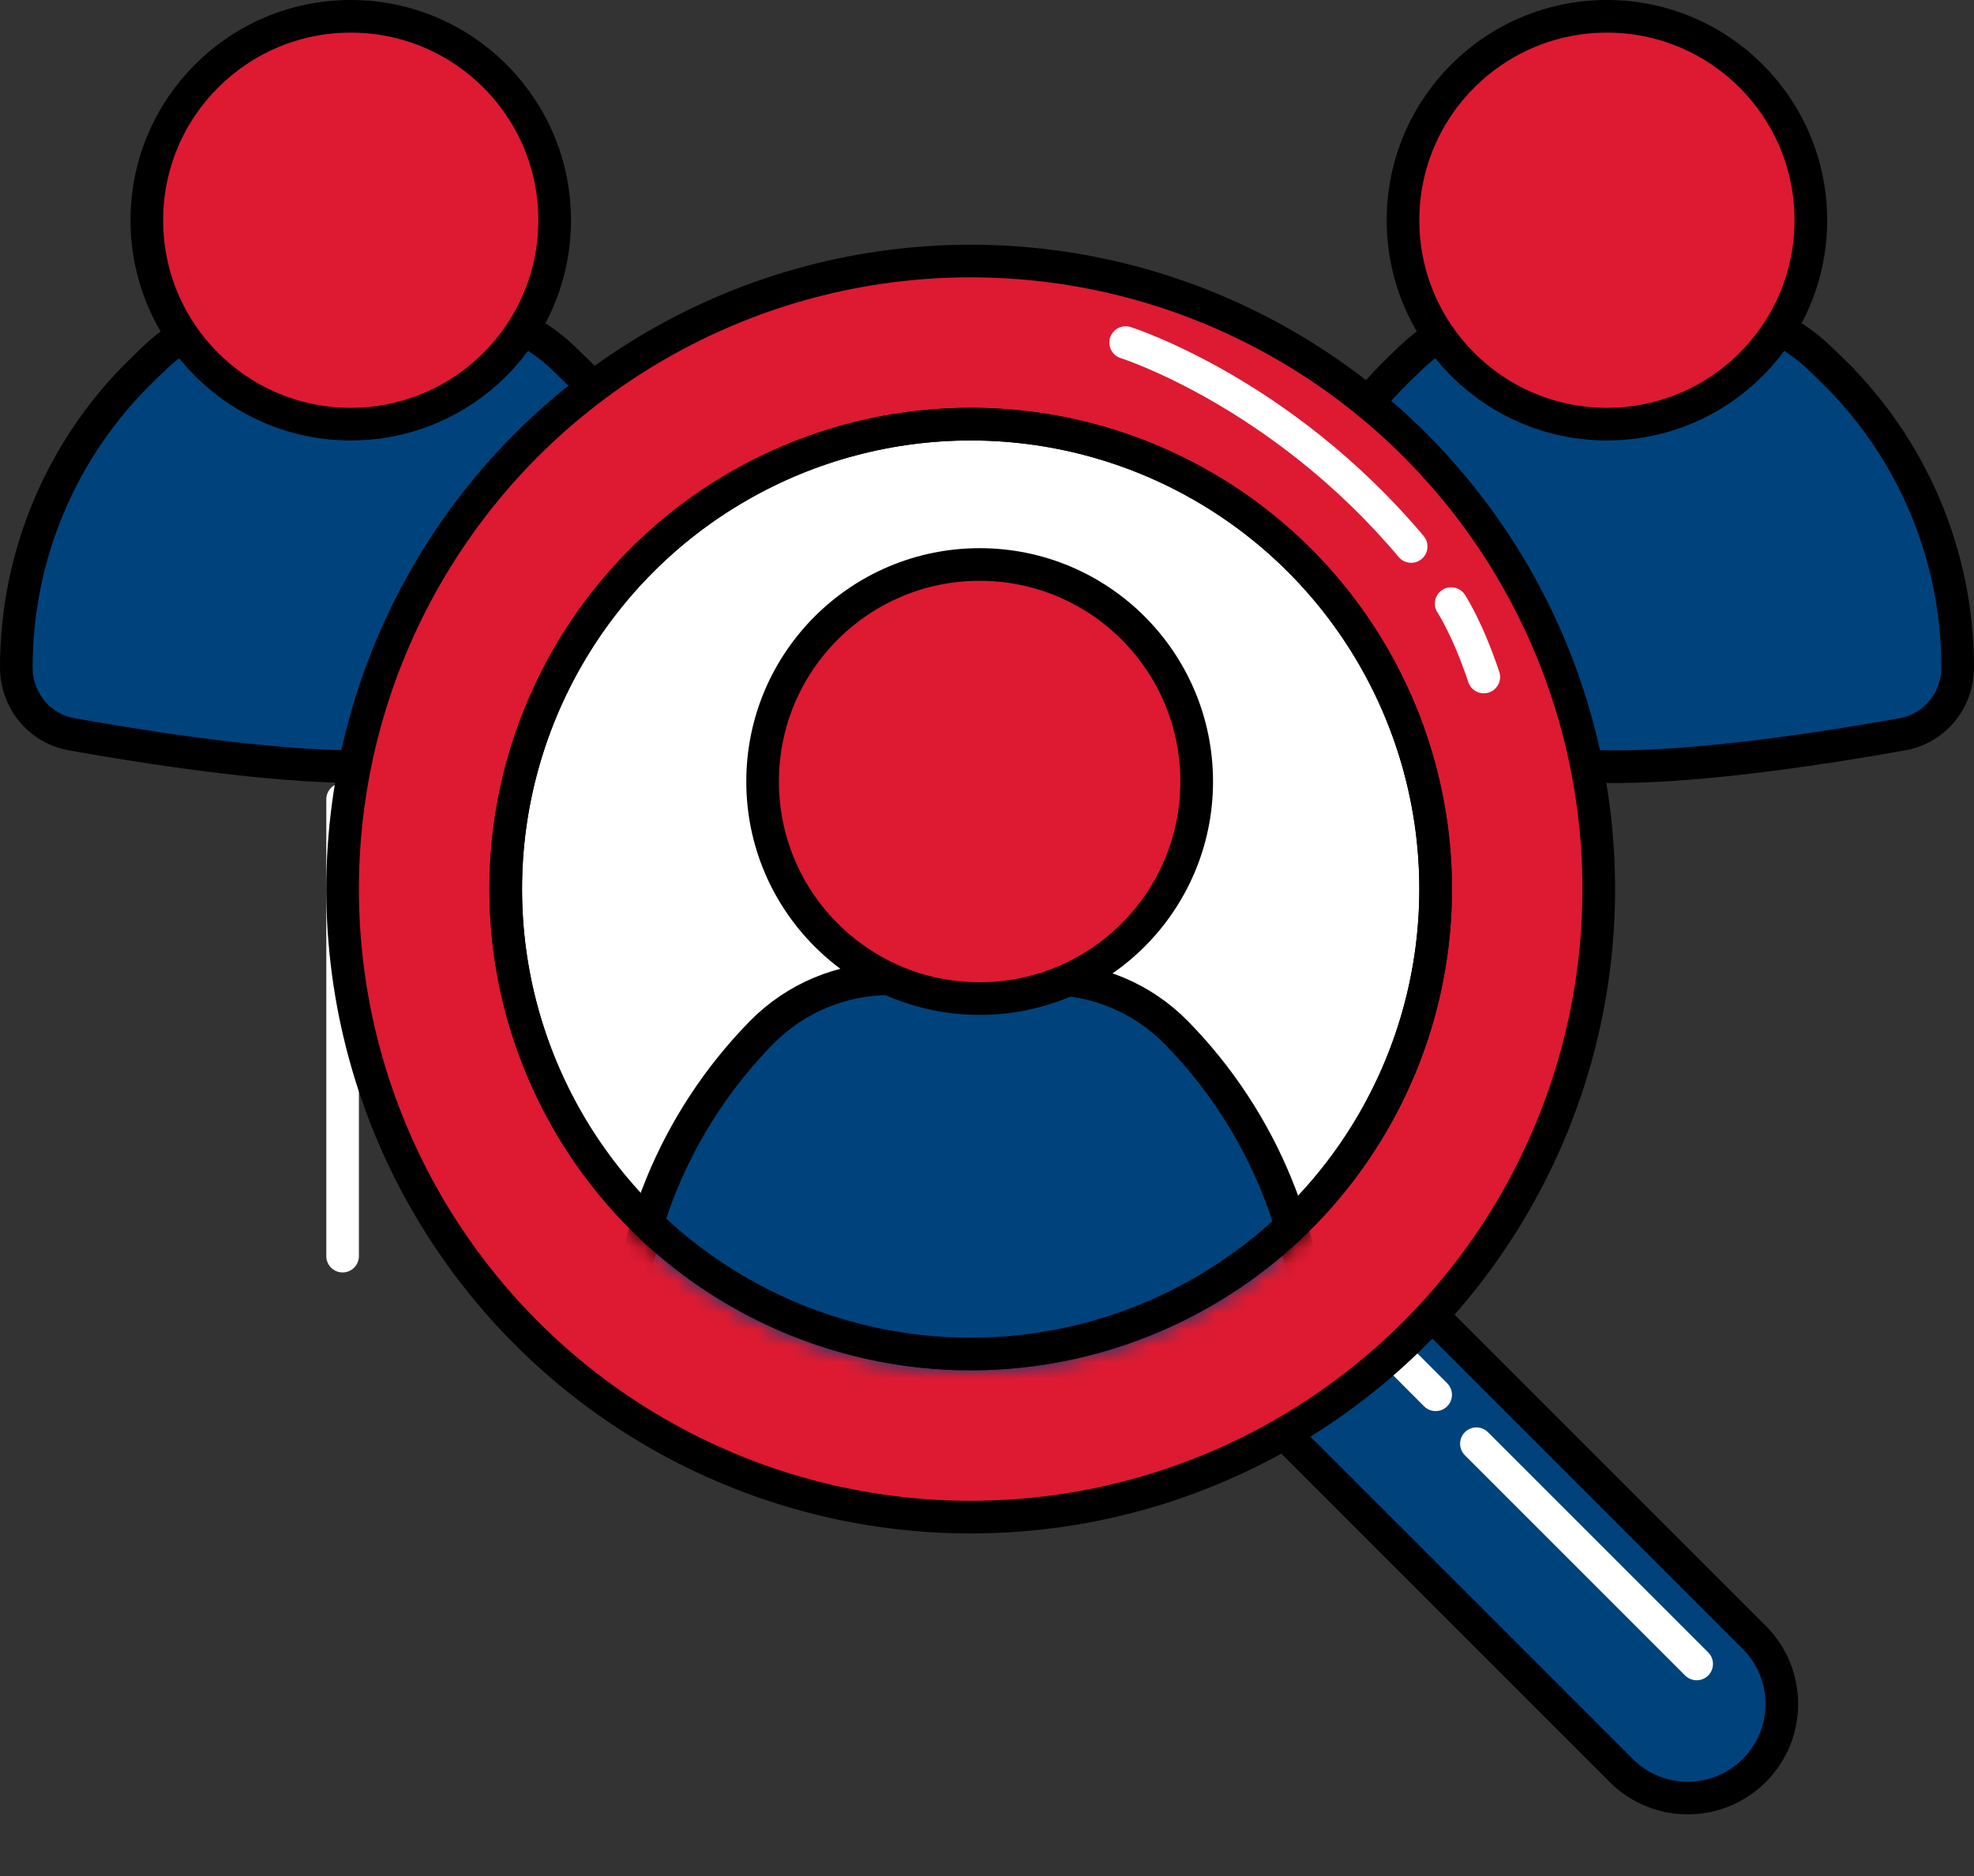
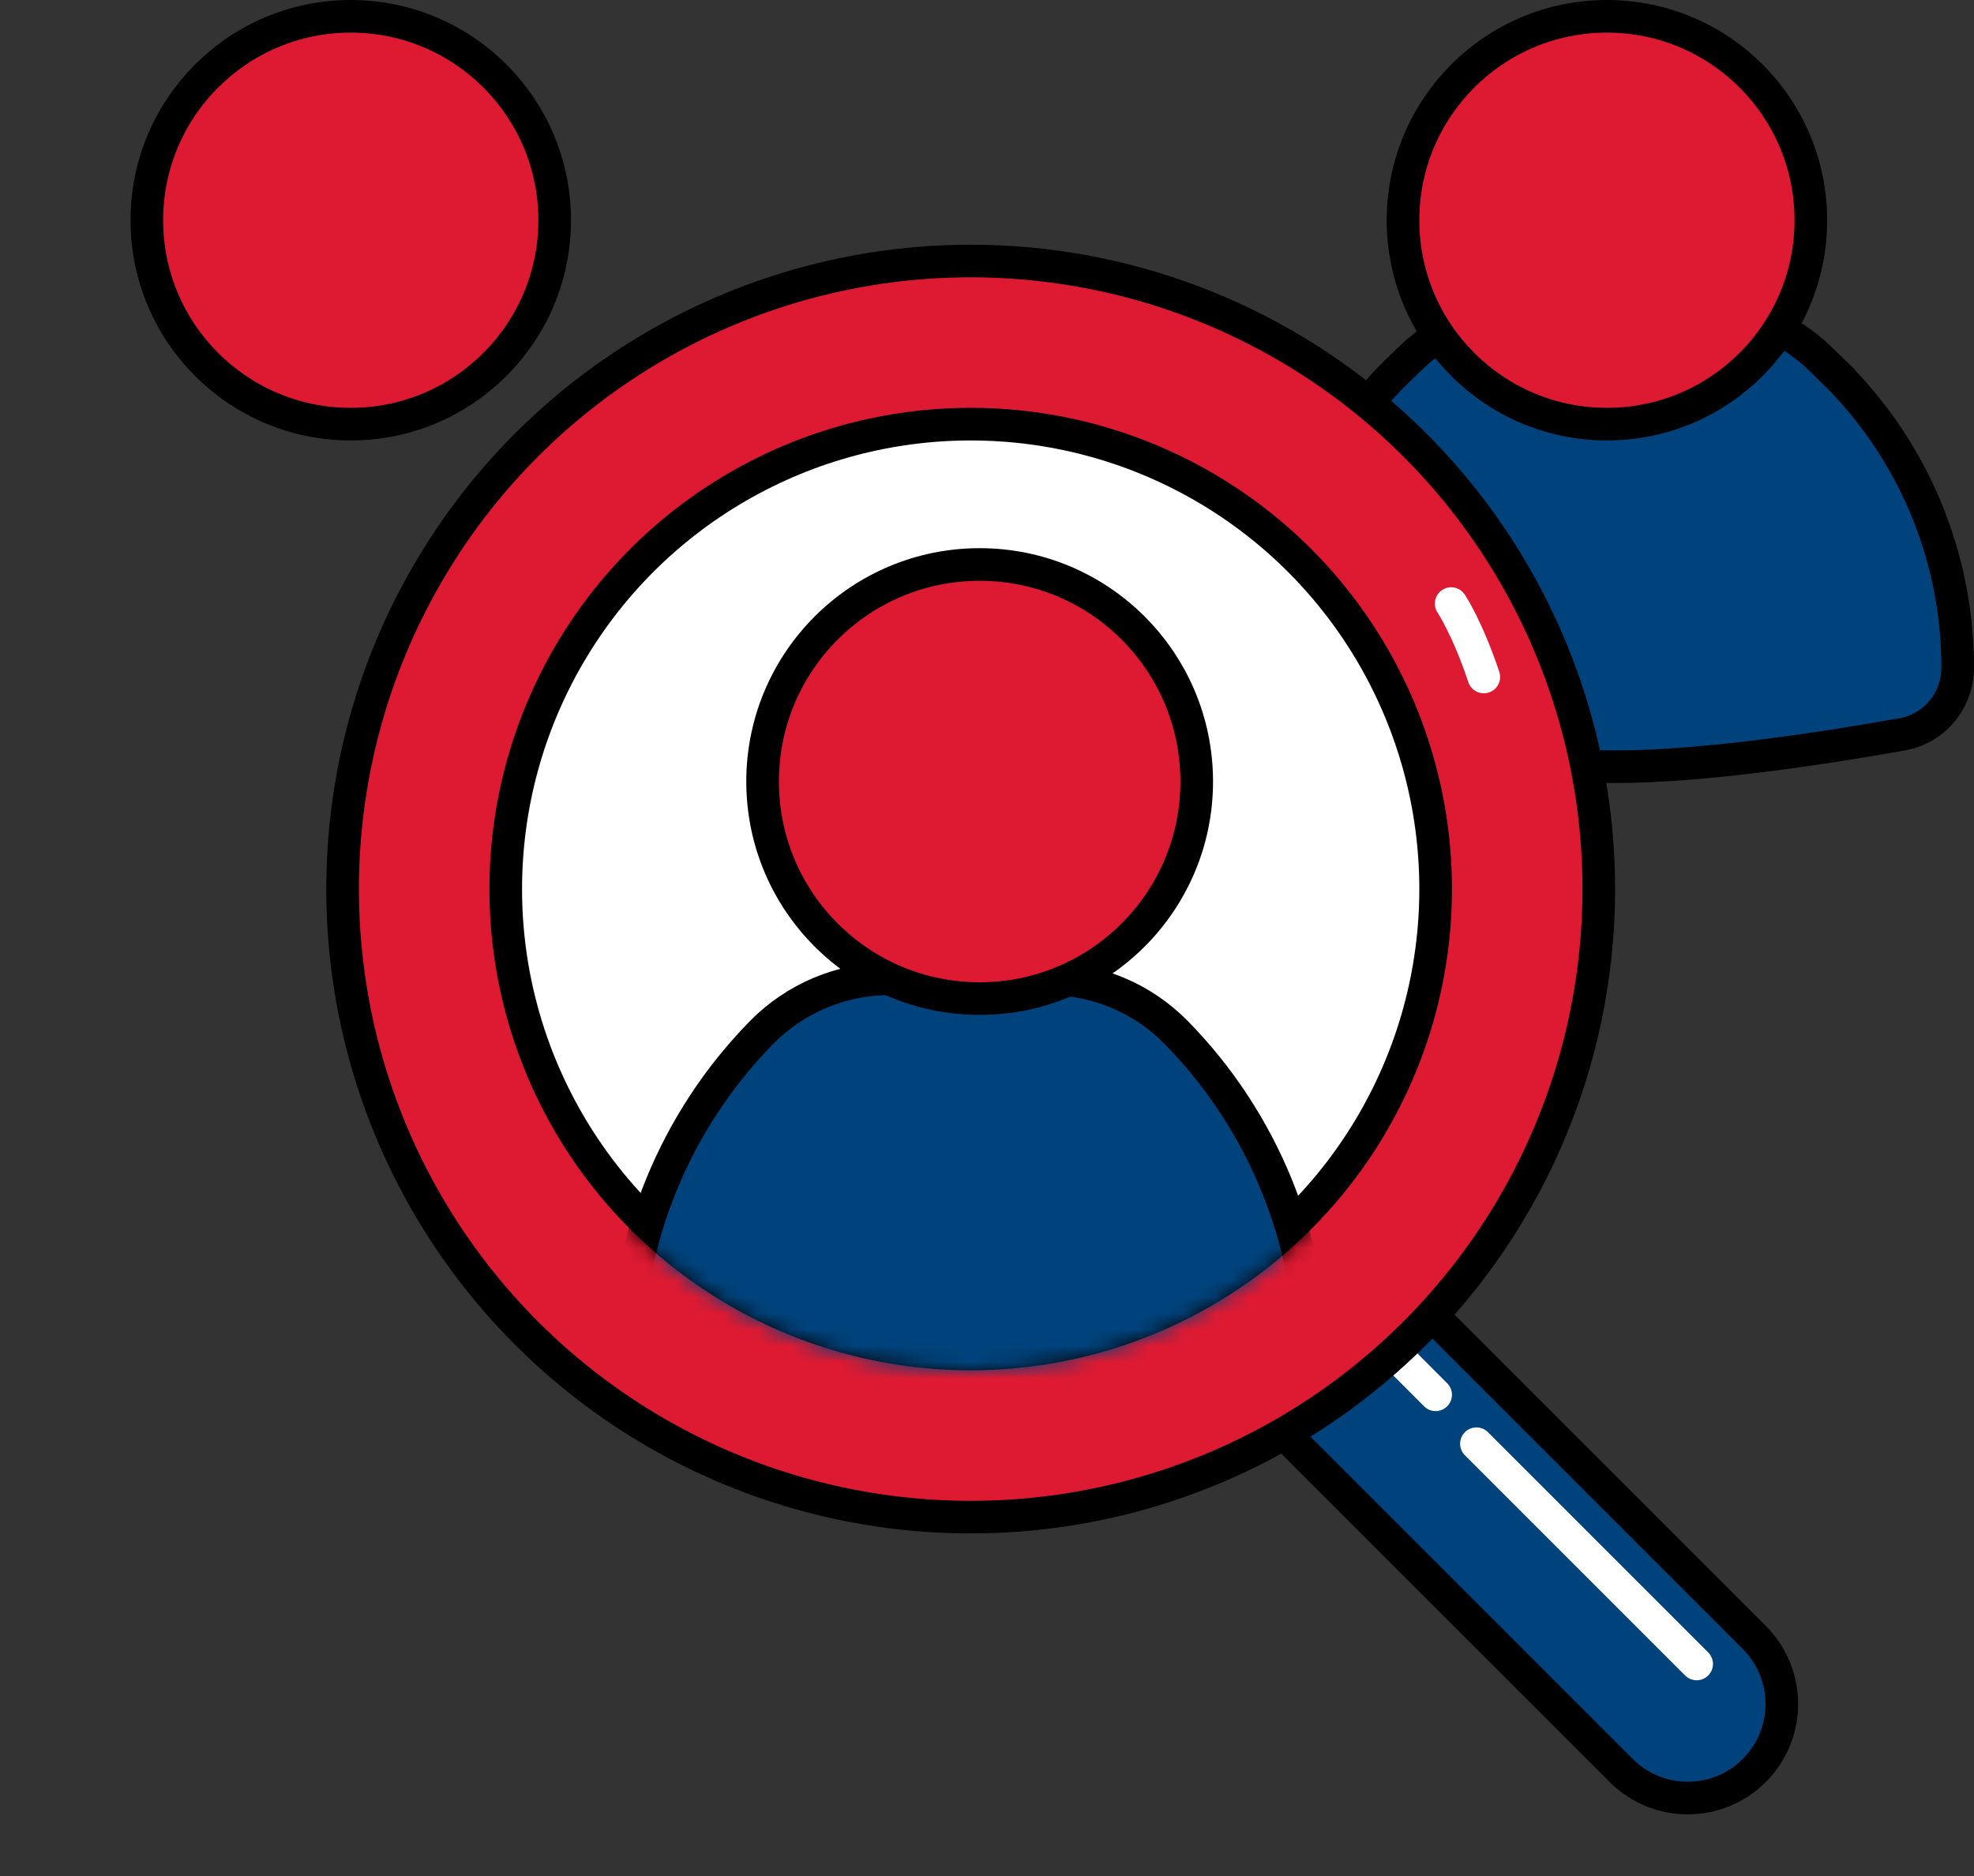
<svg xmlns="http://www.w3.org/2000/svg" width="121" height="115" viewBox="0 0 121 115" fill="none">
  <rect x="0" y="0" width="121" height="115" fill="#333333" stroke="none" />
-   <line x1="21" y1="49" x2="21" y2="77" stroke="white" stroke-width="2" stroke-linecap="round" />
-   <path d="M35.29 22.682L35.986 21.965L35.29 22.682C40.218 27.464 43 34.039 43 40.906C43 42.933 41.587 44.657 39.623 45.008C34.984 45.839 27.505 47 22 47C16.495 47 9.016 45.839 4.377 45.008C2.413 44.657 1 42.933 1 40.906C1 34.039 3.782 27.464 8.71 22.682L9.444 21.971C11.407 20.066 14.036 19 16.771 19H27.229C29.965 19 32.593 20.066 34.556 21.971L35.29 22.682Z" fill="#00437C" stroke="black" stroke-width="2" />
  <circle cx="21.5" cy="13.5" r="12.5" fill="#DD1A32" stroke="black" stroke-width="2" />
  <path d="M112.29 22.682L112.986 21.965L112.29 22.682C117.218 27.464 120 34.039 120 40.906C120 42.933 118.587 44.657 116.623 45.008C111.984 45.839 104.505 47 99 47C93.495 47 86.016 45.839 81.377 45.008C79.413 44.657 78 42.933 78 40.906C78 34.039 80.782 27.464 85.71 22.682L86.444 21.971C88.407 20.066 91.035 19 93.771 19H104.229C106.964 19 109.593 20.066 111.556 21.971L112.29 22.682Z" fill="#00437C" stroke="black" stroke-width="2" />
  <circle cx="98.5" cy="13.5" r="12.5" fill="#DD1A32" stroke="black" stroke-width="2" />
  <path d="M64.493 65.493C62.24 67.746 62.24 71.398 64.493 73.651L99.373 108.531C101.626 110.783 105.278 110.783 107.531 108.531C109.783 106.278 109.783 102.626 107.531 100.373L72.651 65.493C70.398 63.24 66.746 63.24 64.493 65.493Z" fill="#00437C" stroke="black" stroke-width="2" />
  <path d="M90.5 88.5L104 102" stroke="white" stroke-width="2" stroke-linecap="round" />
  <path d="M69.069 66.517L88 85.5" stroke="white" stroke-width="2" stroke-linecap="round" />
  <circle cx="59.5" cy="54.5" r="38.5" fill="#DD1A32" stroke="black" stroke-width="2" />
-   <path d="M69.301 20.046C68.775 19.88 68.213 20.172 68.046 20.699C67.88 21.226 68.172 21.787 68.699 21.954L69.301 20.046ZM85.735 34.144C86.091 34.567 86.722 34.621 87.144 34.265C87.567 33.909 87.621 33.278 87.265 32.856L85.735 34.144ZM69 21C68.699 21.954 68.699 21.953 68.698 21.953C68.698 21.953 68.698 21.953 68.698 21.953C68.698 21.953 68.698 21.953 68.698 21.953C68.698 21.953 68.699 21.954 68.701 21.954C68.704 21.955 68.709 21.957 68.716 21.959C68.731 21.964 68.755 21.972 68.787 21.983C68.852 22.005 68.95 22.039 69.081 22.087C69.341 22.182 69.728 22.33 70.22 22.538C71.203 22.954 72.604 23.608 74.252 24.555C77.55 26.448 81.827 29.503 85.735 34.144L87.265 32.856C83.173 27.997 78.7 24.802 75.248 22.82C73.521 21.829 72.047 21.14 70.999 20.696C70.475 20.474 70.057 20.314 69.767 20.208C69.622 20.155 69.509 20.116 69.43 20.089C69.391 20.076 69.36 20.066 69.339 20.059C69.328 20.055 69.319 20.052 69.313 20.05C69.31 20.049 69.307 20.048 69.305 20.048C69.304 20.047 69.303 20.047 69.303 20.047C69.302 20.047 69.302 20.047 69.302 20.047C69.302 20.047 69.301 20.046 69 21Z" fill="white" />
  <path d="M89.784 36.445C89.478 35.986 88.857 35.862 88.397 36.168C87.938 36.474 87.814 37.095 88.12 37.555L89.784 36.445ZM90.004 41.816C90.178 42.34 90.744 42.623 91.268 42.449C91.792 42.274 92.076 41.708 91.901 41.184L90.004 41.816ZM88.952 37C88.12 37.555 88.12 37.554 88.12 37.554C88.12 37.554 88.12 37.554 88.12 37.554C88.12 37.554 88.119 37.554 88.119 37.553C88.119 37.553 88.119 37.553 88.119 37.553C88.119 37.553 88.119 37.553 88.119 37.553C88.12 37.554 88.121 37.556 88.124 37.56C88.129 37.568 88.137 37.581 88.149 37.6C88.173 37.639 88.211 37.7 88.26 37.785C88.359 37.955 88.505 38.217 88.683 38.572C89.038 39.282 89.519 40.364 90.004 41.816L91.901 41.184C91.385 39.636 90.867 38.468 90.472 37.678C90.274 37.283 90.108 36.983 89.988 36.777C89.928 36.675 89.88 36.596 89.845 36.54C89.828 36.513 89.814 36.491 89.804 36.475C89.799 36.467 89.794 36.461 89.791 36.456C89.79 36.453 89.788 36.451 89.787 36.449C89.786 36.449 89.786 36.448 89.785 36.447C89.785 36.447 89.785 36.446 89.785 36.446C89.785 36.446 89.784 36.446 89.784 36.446C89.784 36.446 89.784 36.445 88.952 37Z" fill="white" />
  <circle cx="59.5" cy="54.5" r="28.5" fill="white" stroke="black" stroke-width="2" />
  <mask id="mask0_133_2653" style="mask-type:alpha" maskUnits="userSpaceOnUse" x="30" y="25" width="59" height="59">
    <circle cx="59.5" cy="54.5" r="28.5" fill="white" stroke="black" stroke-width="2" />
  </mask>
  <g mask="url(#mask0_133_2653)">
    <path d="M46.67 63.303C48.74 61.191 51.573 60 54.531 60H64.249C67.207 60 70.04 61.191 72.109 63.303C77.422 68.726 80.398 76.015 80.398 83.606V86.61H38.382V83.606C38.382 76.015 41.358 68.726 46.67 63.303Z" fill="#00437C" stroke="black" stroke-width="2" />
  </g>
  <circle cx="60.05" cy="47.908" r="13.305" fill="#DD1A32" stroke="black" stroke-width="2" />
-   <circle cx="59.5" cy="54.5" r="28.5" stroke="black" stroke-width="2" />
</svg>